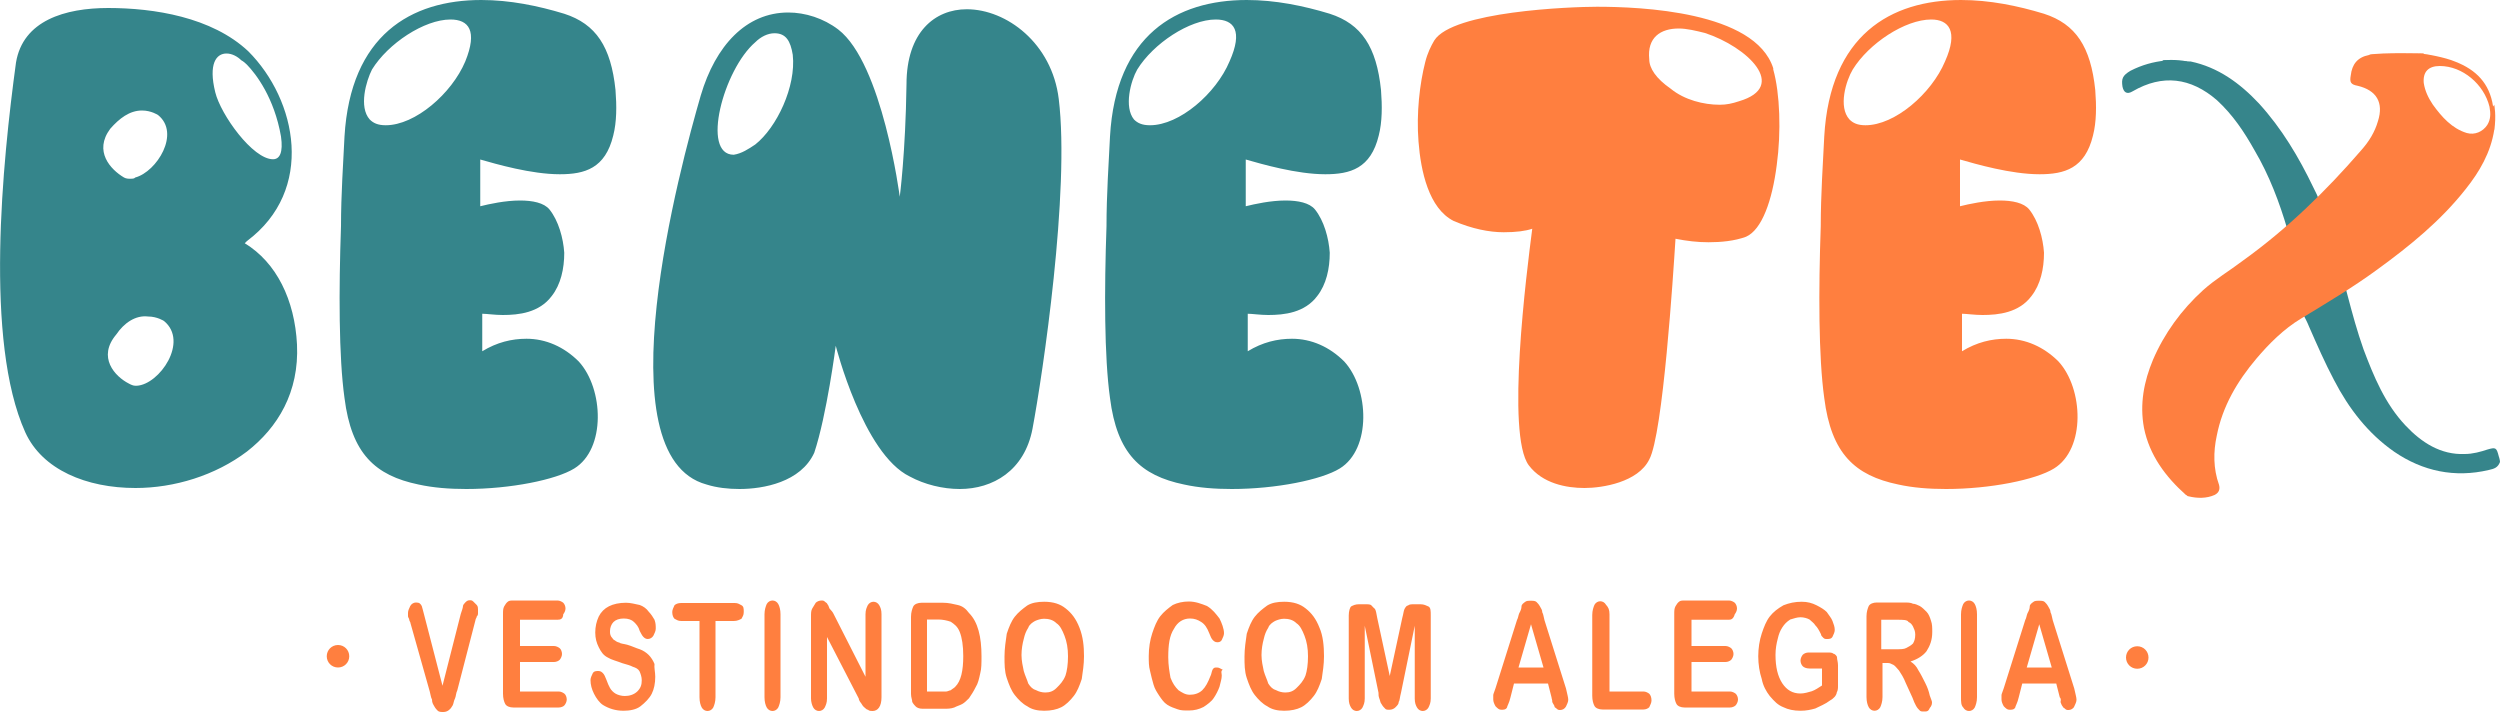
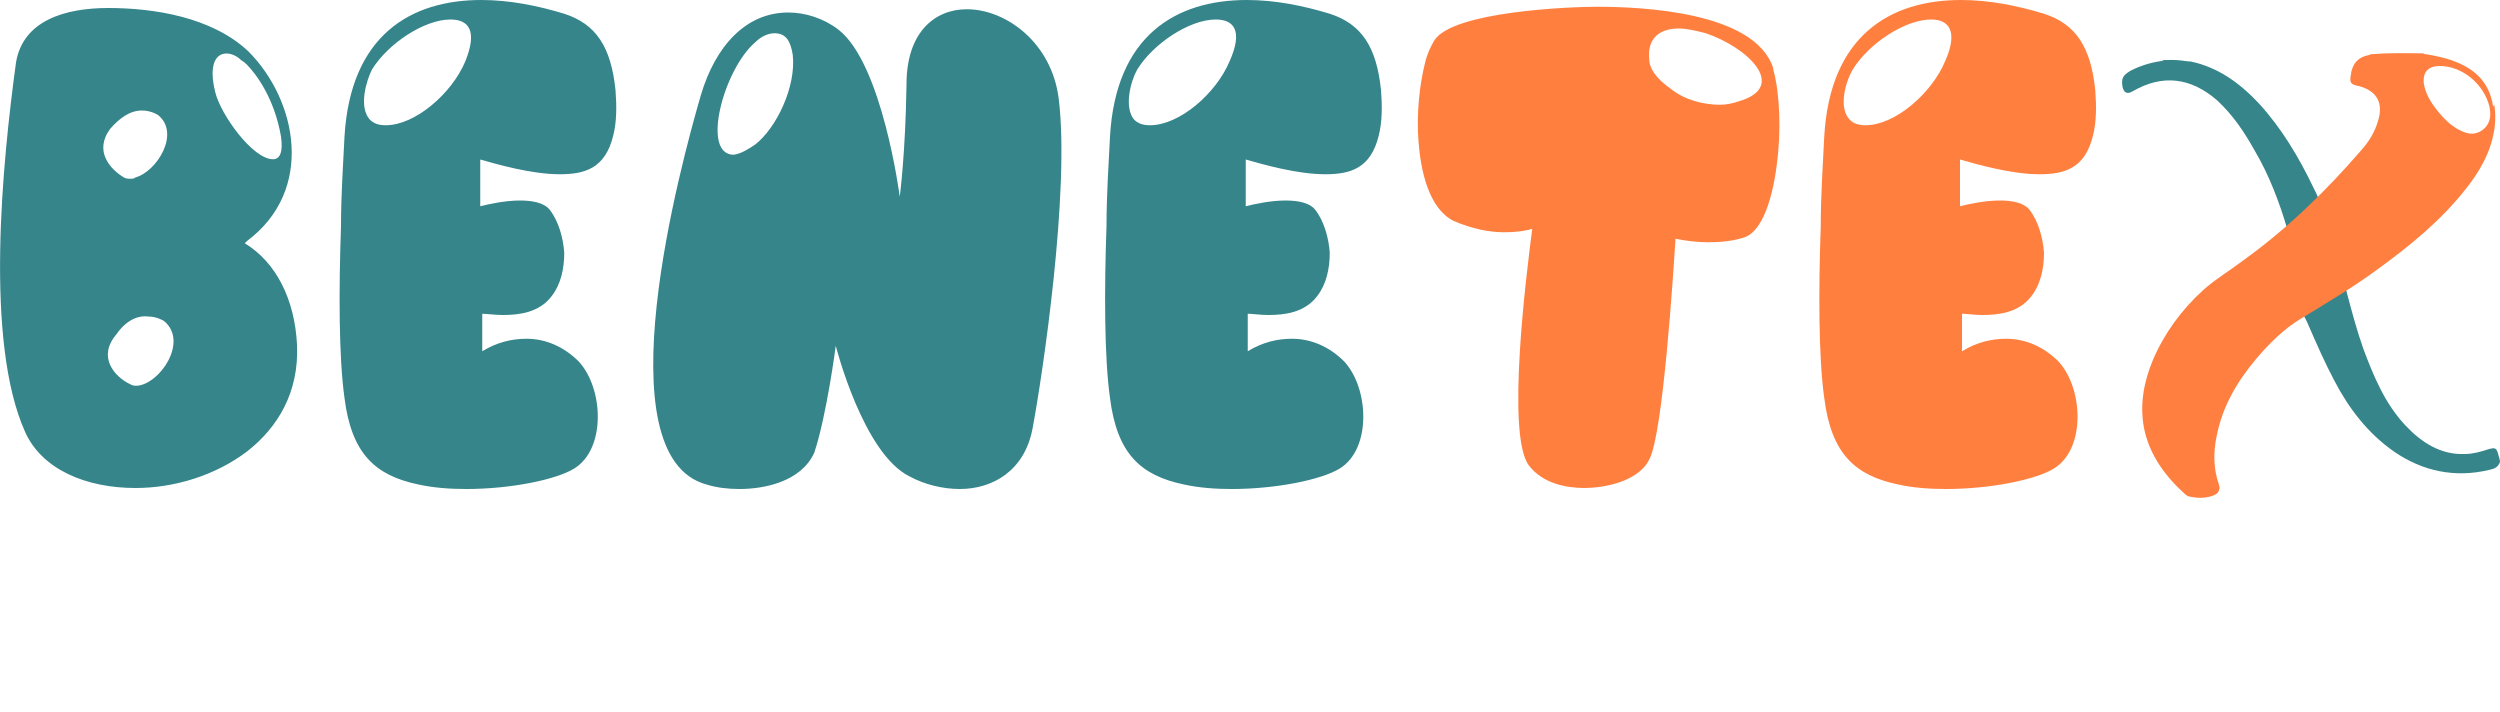
<svg xmlns="http://www.w3.org/2000/svg" version="1.1" id="Camada_1" x="0" y="0" viewBox="0 0 1000 284.8" style="enable-background:new 0 0 1000 284.8" xml:space="preserve">
  <style>.st0{fill:#35858b}.st1{fill:#ff7f3f}.st2{fill:#36858b}.st3{fill:#fe7f40}</style>
  <path class="st0" d="m98.8 96.4-.9.9c12.7 7.7 20 22.7 20.9 40.5.9 19.1-7.7 33.2-20 42.8-12.7 9.6-29.1 14.6-44.6 14.6-19.6 0-37.3-7.3-44.1-22.3C-6.3 136.5 1 64.6 6.4 25 9.2 8.2 26 3.2 43.3 3.2c18.2 0 41.4 3.6 56 17.3 19.5 19.5 26.8 55.5-.5 75.9zM49.6 71c.9.5 1.8.5 2.7.5.5 0 1.4 0 1.8-.5 8.6-2.3 18.2-17.7 9.1-25 0 0-2.7-1.8-6.4-1.8-5 0-9.1 3.2-12.7 7.3-6.7 9 .1 16.3 5.5 19.5zm-3.1 62.8c-7.7 9.1-.5 16.8 5 19.6.9.5 1.8.9 2.7.9h.5c9.1-.5 20.9-17.7 10.9-25.9 0 0-2.7-1.8-6.4-1.8-5-.6-9.6 2.6-12.7 7.2zm62.7-70.1c2.7 0 4.1-2.7 3.2-9.1-2.7-15.5-10-25-13.6-28.7-1.4-1.4-2.3-1.8-2.3-1.8-1.4-1.4-3.6-2.7-5.9-2.7-4.1 0-7.3 4.1-4.5 15.5 2.2 9 15 26.8 23.1 26.8zM201.1 126c-3.2 0-6.4-.5-8.2-.5v15c5.9-3.6 11.8-5 17.7-5 7.7 0 15 3.2 20.9 9.1 10 10.9 10.9 35-1.8 42.8-7.3 4.5-25.5 8.2-43.2 8.2-6.8 0-13.2-.5-19.1-1.8-17.3-3.6-26.8-12.3-29.6-34.6-2.3-16.4-2.3-43.2-1.4-68.7 0-12.7.9-25.5 1.4-35.9C140.2 14.1 164.3 0 192.5 0c11.4 0 22.7 2.3 33.2 5.5 12.7 4.1 18.7 13.2 20.5 30.5.5 6.4.5 12.7-.9 18.2-3.2 13.2-11.4 15.5-21.4 15.5-11.4 0-25.5-4.1-31.8-5.9v18.7c3.6-.9 10-2.3 15.9-2.3 5 0 9.6.9 11.8 3.6 3.6 4.5 5.5 11.4 5.9 17.3 0 6.4-1.4 12.7-5 17.3-5 6.7-13.2 7.6-19.6 7.6zm-53.2-78.2c1.4 1.4 3.2 2.3 6.4 2.3 11.8 0 26.4-12.7 31.8-25.5 5-12.3 1.4-16.8-5.9-16.8-10.5 0-25 9.6-31.4 20-2.3 4.5-5.4 15-.9 20zM295.8 195.6c-4.5 0-9.1-.5-13.2-1.8-41.9-11.4-10.5-127.4-2.3-155.6 5.9-20 18.2-33.2 35-33.2 6.8 0 14.1 2.3 20 6.8 17.7 13.6 24.6 66.9 24.6 66.9s2.3-17.3 2.7-45c0-20.9 11.4-30 24.1-30 15.9 0 34.1 13.6 36.8 35.9 4.5 36.8-6.4 110.1-10.5 131.9-3.2 16.8-15.9 24.1-29.1 24.1-6.8 0-14.1-1.8-20-5-18.7-9.1-29.6-52.3-29.6-52.3s-3.6 27.8-8.6 42.8c-5.4 11.8-20.4 14.5-29.9 14.5zm6.3-137.8c8.6-6.8 16.4-23.2 15-35.9-.9-5.5-2.7-8.6-7.3-8.6-2.7 0-5.5 1.4-7.7 3.6-12.7 10.9-21.8 45-8.6 45 3.2-.5 5.9-2.3 8.6-4.1zM507.3 126c-3.2 0-6.4-.5-8.2-.5v15c5.9-3.6 11.8-5 17.7-5 7.7 0 15 3.2 20.9 9.1 10 10.9 10.9 35-1.8 42.8-7.3 4.5-25.5 8.2-43.2 8.2-6.8 0-13.2-.5-19.1-1.8-17.3-3.6-26.8-12.3-29.6-34.6-2.3-16.4-2.3-43.2-1.4-68.7 0-12.7.9-25.5 1.4-35.9C446.3 14.1 470.5 0 498.7 0c11.4 0 22.7 2.3 33.2 5.5 12.7 4.1 18.7 13.2 20.5 30.5.5 6.4.5 12.7-.9 18.2-3.2 13.2-11.4 15.5-21.4 15.5-11.4 0-25.5-4.1-31.8-5.9v18.7c3.6-.9 10-2.3 15.9-2.3 5 0 9.6.9 11.8 3.6 3.6 4.5 5.5 11.4 5.9 17.3 0 6.4-1.4 12.7-5 17.3-5 6.7-13.2 7.6-19.6 7.6zm-53.7-78.2c1.4 1.4 3.2 2.3 6.4 2.3 11.8 0 26.4-12.7 31.8-25.5 5.5-12.3 1.8-16.8-5.5-16.8-10.5 0-25 9.6-31.4 20-2.6 4.5-5.4 15-1.3 20z" />
  <path class="st1" d="M683.4 96.9c-4.5 0-8.6-.5-13.2-1.4-.9 14.1-5 78.2-10.5 88.3-4.5 9.1-18.7 11.4-25.9 11.4-7.3 0-16.8-1.8-22.3-9.1-9.1-12.3-.9-76.9 1.4-94.6-2.7.9-6.4 1.4-11.4 1.4-5.9 0-12.7-1.4-20-4.5-10-5-13.2-20-14.1-31.8-.9-11.4.5-23.2 2.7-31.8.9-3.6 2.3-6.4 3.6-8.6C581 4.5 628.3 2.7 638.8 2.7c17.3 0 63.2 1.8 70.5 24.6v.5c2.7 9.6 3.2 25 1.4 38.2-1.8 14.1-5.9 25.9-12.3 28.7-4.6 1.7-10 2.2-15 2.2zm4.5-55c2.7 0 5-.5 7.7-1.4 20-5.9 3.2-21.8-13.6-27.3-3.6-.9-7.3-1.8-10.5-1.8-7.3 0-12.7 3.6-11.8 12.3 0 3.6 2.7 7.7 8.6 11.8 5.5 4.5 13.2 6.4 19.6 6.4zM793 126c-3.2 0-6.4-.5-8.2-.5v15c5.9-3.6 11.8-5 17.7-5 7.7 0 15 3.2 20.9 9.1 10 10.9 10.9 35-1.8 42.8-7.3 4.5-25.5 8.2-43.2 8.2-6.8 0-13.2-.5-19.1-1.8-17.3-3.6-26.8-12.3-29.6-34.6-2.3-16.4-2.3-43.2-1.4-68.7 0-12.7.9-25.5 1.4-35.9C732 14.1 756.2 0 784.4 0c11.4 0 22.7 2.3 33.2 5.5 12.7 4.1 18.7 13.2 20.5 30.5.5 6.4.5 12.7-.9 18.2-3.2 13.2-11.4 15.5-21.4 15.5-11.4 0-25.5-4.1-31.8-5.9v18.7c3.6-.9 10-2.3 15.9-2.3 5 0 9.6.9 11.8 3.6 3.6 4.5 5.5 11.4 5.9 17.3 0 6.4-1.4 12.7-5 17.3-5 6.7-13.2 7.6-19.6 7.6zm-53.2-78.2c1.4 1.4 3.2 2.3 6.4 2.3 11.8 0 26.4-12.7 31.8-25.5 5.5-12.3 1.4-16.8-5.5-16.8-10.5 0-25 9.6-31.4 20-2.7 4.5-5.9 15-1.3 20z" />
  <path class="st2" d="M876.3 24.6c10.9 2.3 19.6 8.6 27.3 16.8 9.1 10 15.9 21.4 21.8 33.7 3.6 6.8 5.5 14.6 7.7 21.8 4.5 14.1 7.3 28.7 12.3 42.8 4.1 10.9 8.6 21.8 16.8 30.5 6.4 6.8 14.1 11.8 23.7 11.4 3.2 0 6.4-.9 9.1-1.8 3.2-.9 3.6-.9 4.5 2.7 0 0 .5 1.4.5 2.3-.9 2.3-2.3 2.7-4.5 3.2-13.6 3.2-26.4.5-37.8-7.3-10.5-7.3-18.2-17.3-24.1-28.7-3.6-6.8-6.8-14.1-10-21.4-1.4-3.6-4.1-7.3-4.5-11.4 0-.9-.5-1.4-.5-2.3.9-8.6-1.4-16.8-3.6-25-3.2-10.9-7.3-21.8-13.2-31.8-4.1-7.3-8.6-14.1-15-20-10.5-9.1-21.8-10.5-33.7-3.6-2.3 1.4-3.6.5-4.1-1.8-.5-3.2 0-4.5 3.2-6.4 4.5-2.3 9.1-3.6 14.1-4.1-1-.1 8.1.4 10 .4z" />
  <path class="st2" d="M864.9 24.1s5.9-.5 10 .5V26l-8.6-.9-1.4-1z" />
  <path class="st3" d="M997.7 51.9c-1.4 9.1-5.9 16.8-11.4 23.7-10 12.7-22.3 22.7-35.5 32.3-10 7.3-20 13.2-30.5 19.6-6.8 4.1-12.7 10-17.7 15.9-7.7 9.1-13.6 19.1-15.9 30.9-1.4 6.4-1.4 13.2.9 19.6.5 1.8 0 3.2-1.8 4.1-3.2 1.4-6.8 1.4-10.5.5-.5 0-.5-.5-.9-.5-8.2-7.3-14.6-15.9-16.8-26.8-1.8-9.6 0-18.7 3.6-27.3 4.5-10.5 11.4-20 20-27.8 5-4.5 10.5-7.7 15.9-11.8 17.7-12.7 33.2-27.8 47.3-44.1 3.2-3.6 5.5-7.3 6.8-11.8 2.3-7.3-.5-12.3-8.2-14.1-2.7-.5-3.2-1.4-2.7-4.1.5-4.5 2.7-7.3 7.3-8.2.9-.5 20.5-.5 21.4-.5s9.1 1.4 13.2 3.2c8.2 3.2 13.6 8.6 15 17.7.5-.1.5 8.6.5 9.5zm-21.8-25.5c-4.5 0-6.8 2.3-6.4 6.8.5 3.2 1.8 5.9 3.6 8.6 3.6 5 7.7 9.6 13.6 11.4 3.2.9 6.4-.5 8.2-3.2 1.4-2.3 1.4-4.5.9-7.3-2.2-9-10.8-16.3-19.9-16.3z" />
  <path class="st3" d="M969.5 21.4s-16.8-.5-21.8.5l9.1 3.2 12.3-2.3.4-1.4zM997.7 41.9s.9 4.5 0 10l-.9-.9v-7.3c0-.5.9-1.8.9-1.8z" />
-   <path class="st1" d="m169.7 246.1 7.3 28.2 7.3-28.7c.5-1.4.9-2.7.9-3.2s.5-.9.9-1.4c.5-.5.9-.9 1.8-.9.5 0 .9 0 1.4.5l1.4 1.4c.5.5.5 1.4.5 1.8v1.4c0 .5 0 .9-.5 1.4 0 .5-.5.9-.5 1.4l-7.3 28.2c-.5.9-.5 2.3-.9 3.2-.5.9-.5 1.8-.9 2.7-.5.9-.9 1.4-1.4 1.8-.5.5-1.4.9-2.3.9-.9 0-1.8 0-2.3-.5-.5-.5-.9-.9-1.4-1.8s-.9-1.4-.9-2.7c-.5-.9-.5-1.8-.9-3.2l-7.7-27.3c0-.5-.5-.9-.5-1.4s-.5-.9-.5-1.4v-1.4c0-.9.5-1.8.9-2.7.5-.9 1.4-1.4 2.3-1.4 1.4 0 1.8.5 2.3 1.4.1.5.6 1.9 1 3.7zM223 247.9h-15v10.5h13.6c.9 0 1.8.5 2.3.9s.9 1.4.9 2.3-.5 1.8-.9 2.3c-.5.5-1.4.9-2.3.9H208v11.8h15.5c.9 0 1.8.5 2.3.9s.9 1.4.9 2.3c0 .9-.5 1.8-.9 2.3s-1.4.9-2.3.9h-18.2c-1.4 0-2.7-.5-3.2-1.4-.5-.9-.9-2.3-.9-4.1v-31.8c0-1.4 0-2.3.5-3.2.5-.9.9-1.4 1.4-1.8.5-.5 1.4-.5 2.3-.5H223c.9 0 1.8.5 2.3.9.5.5.9 1.4.9 2.3s-.5 1.8-.9 2.3c-.1 1.8-1 2.2-2.3 2.2zM262.1 270.7c0 2.7-.5 5-1.4 6.8-.9 1.8-2.7 3.6-4.5 5-1.8 1.4-4.5 1.8-6.8 1.8-3.2 0-5.9-.9-8.2-2.3-1.4-.9-2.7-2.7-3.6-4.5s-1.4-3.6-1.4-5.5c0-.9.5-1.8.9-2.7.5-.9 1.4-.9 2.3-.9.9 0 1.4.5 1.8.9.5.5.9 1.4 1.4 2.7.5 1.4.9 2.3 1.4 3.2.5.9 1.4 1.8 2.3 2.3s2.3.9 3.6.9c1.8 0 3.6-.5 5-1.8 1.4-1.4 1.8-2.7 1.8-4.5 0-1.4-.5-2.7-.9-3.6-.5-.9-1.4-1.4-2.7-1.8-.9-.5-2.3-.9-4.1-1.4-2.3-.9-4.5-1.4-5.9-2.3-1.8-.9-2.7-2.3-3.6-4.1-.9-1.8-1.4-3.6-1.4-5.9 0-2.3.5-4.5 1.4-6.4.9-1.8 2.3-3.2 4.1-4.1 1.8-.9 4.1-1.4 6.8-1.4 1.8 0 3.6.5 5.5.9 1.4.5 2.7 1.4 3.6 2.7.9.9 1.8 2.3 2.3 3.2.5 1.4.5 2.3.5 3.6 0 .9-.5 1.8-.9 2.7-.5.9-1.4 1.4-2.3 1.4-.9 0-1.4-.5-1.8-.9-.5-.5-.9-1.4-1.4-2.3-.5-1.8-1.4-2.7-2.3-3.6-.9-.9-2.3-1.4-4.1-1.4s-3.2.5-4.1 1.4c-.9.9-1.4 2.3-1.4 3.6 0 .9 0 1.4.5 2.3.5.5.9 1.4 1.4 1.4.5.5 1.4.9 1.8.9.5.5 1.8.5 3.2.9 1.8.5 3.6 1.4 5 1.8 1.4.5 2.7 1.4 3.6 2.3.9.9 1.8 2.3 2.3 3.6-.2 1.4.3 3.3.3 5.1zM293.5 248.4h-7.3v30.5c0 1.8-.5 3.2-.9 4.1-.5.9-1.4 1.4-2.3 1.4s-1.8-.5-2.3-1.4c-.5-.9-.9-2.3-.9-4.1v-30.5h-7.3c-1.4 0-1.8-.5-2.7-.9-.5-.5-.9-1.4-.9-2.7 0-.9.5-1.8.9-2.7.5-.5 1.4-.9 2.7-.9h21.4c1.4 0 1.8.5 2.7.9.9.5.9 1.4.9 2.7 0 1.4-.5 1.8-.9 2.7-.8.4-1.7.9-3.1.9zM305.8 278.9v-33.2c0-1.8.5-3.2.9-4.1.5-.9 1.4-1.4 2.3-1.4s1.8.5 2.3 1.4c.5.9.9 2.3.9 4.1v33.2c0 1.8-.5 3.2-.9 4.1-.5.9-1.4 1.4-2.3 1.4s-1.8-.5-2.3-1.4c-.5-.9-.9-2.3-.9-4.1zM333.5 245.7l12.7 25v-25c0-1.8.5-2.7.9-3.6.5-.9 1.4-1.4 2.3-1.4.9 0 1.8.5 2.3 1.4.5.9.9 1.8.9 3.6v33.2c0 3.6-1.4 5.5-3.6 5.5-.5 0-1.4 0-1.8-.5-.5 0-.9-.5-1.4-.9s-.9-.9-1.4-1.8c-.5-.5-.9-1.4-.9-1.8l-12.7-24.6v24.6c0 1.8-.5 2.7-.9 3.6-.5.9-1.4 1.4-2.3 1.4-.9 0-1.8-.5-2.3-1.4-.5-.9-.9-2.3-.9-3.6v-32.8c0-1.4 0-2.3.5-3.2s.9-1.4 1.4-2.3c.5-.5 1.4-.9 2.3-.9.5 0 .9 0 1.4.5.5.5.9.5.9.9.5.5.5.9.9 1.8.8.9 1.3 1.4 1.7 2.3zM368.6 241.1h8.6c2.3 0 4.1.5 5.9.9s3.2 1.4 4.5 3.2c3.6 3.6 5 9.6 5 17.3 0 2.7 0 5-.5 6.8-.5 2.3-.9 4.1-1.8 5.5-.9 1.8-1.8 3.2-2.7 4.5-.9.9-1.8 1.8-2.7 2.3-.9.5-2.3.9-3.2 1.4-1.4.5-2.7.5-4.1.5H369c-1.4 0-2.3-.5-2.7-.9s-.9-.9-1.4-1.8c0-.9-.5-1.8-.5-3.2v-30.9c0-1.8.5-3.2.9-4.1.5-1 1.9-1.5 3.3-1.5zm2.2 6.8v28.7h7.7c.5 0 1.4-.5 1.8-.5.5-.5 1.4-.9 1.8-1.4 2.3-2.3 3.2-6.4 3.2-12.3 0-4.1-.5-7.3-1.4-9.6-.9-2.3-2.3-3.2-3.6-4.1-1.4-.5-3.2-.9-5-.9h-4.5v.1zM417.7 240.7c3.6 0 6.4.9 8.6 2.7 2.3 1.8 4.1 4.1 5.5 7.7 1.4 3.6 1.8 7.3 1.8 11.4 0 3.2-.5 6.4-.9 9.1-.9 2.7-1.8 5-3.2 6.8-1.4 1.8-3.2 3.6-5 4.5-1.8.9-4.1 1.4-6.8 1.4s-5-.5-6.8-1.8c-1.8-.9-3.6-2.7-5-4.5-1.4-1.8-2.3-4.1-3.2-6.8-.9-2.7-.9-5.5-.9-8.6s.5-6.4.9-9.1c.9-2.7 1.8-5 3.2-6.8 1.4-1.8 3.2-3.2 5-4.5 1.8-1.1 4.1-1.5 6.8-1.5zm9.5 21.8c0-3.2-.5-5.9-1.4-8.2-.9-2.3-1.8-4.1-3.2-5-1.4-1.4-3.2-1.8-5-1.8-1.4 0-2.7.5-3.6.9-.9.5-2.3 1.4-2.7 2.7-.9 1.4-1.4 2.7-1.8 4.5-.5 1.8-.9 4.1-.9 6.4 0 2.3.5 4.5.9 6.4.5 1.8 1.4 3.6 1.8 5 .9 1.4 1.8 2.3 3.2 2.7.9.5 2.3.9 3.6.9 1.8 0 3.2-.5 4.5-1.8 1.4-1.4 2.7-2.7 3.6-5 .6-1.8 1-4.5 1-7.7zM488.7 270.2c0 1.4-.5 2.7-.9 4.5-.5 1.4-1.4 3.2-2.3 4.5-.9 1.4-2.7 2.7-4.1 3.6-1.8.9-3.6 1.4-5.9 1.4-1.8 0-3.2 0-4.5-.5-1.4-.5-2.7-.9-4.1-1.8-1.4-.9-2.3-2.3-3.2-3.6-.9-1.4-1.8-2.7-2.3-4.5-.5-1.8-.9-3.2-1.4-5.5-.5-1.8-.5-3.6-.5-5.9 0-3.2.5-6.4 1.4-9.1.9-2.7 1.8-5 3.2-6.8 1.4-1.8 3.2-3.2 5-4.5 1.8-.9 4.1-1.4 6.4-1.4 2.7 0 5 .9 7.3 1.8 2.3 1.4 3.6 3.2 5 5 .9 1.8 1.8 4.1 1.8 5.9 0 .9-.5 1.8-.9 2.7-.5.9-1.4.9-1.8.9-.9 0-1.4-.5-1.8-.9-.5-.5-.9-1.4-1.4-2.7-.9-2.3-1.8-3.6-3.2-4.5-1.4-.9-2.7-1.4-4.5-1.4-2.7 0-5 1.4-6.4 4.1-1.8 2.7-2.3 6.4-2.3 11.4 0 3.2.5 5.9.9 8.2.9 2.3 1.8 3.6 3.2 5 1.4.9 2.7 1.8 4.5 1.8 1.8 0 3.6-.5 5-1.8 1.4-1.4 2.3-3.2 3.2-5.5.5-.9.5-1.8.9-2.7.5-.9.9-.9 1.8-.9s1.4.5 2.3.9c-.9.5-.4 1.4-.4 2.3zM513.7 240.7c3.6 0 6.4.9 8.6 2.7 2.3 1.8 4.1 4.1 5.5 7.7 1.4 3.2 1.8 7.3 1.8 11.4 0 3.2-.5 6.4-.9 9.1-.9 2.7-1.8 5-3.2 6.8-1.4 1.8-3.2 3.6-5 4.5-1.8.9-4.1 1.4-6.8 1.4s-5-.5-6.8-1.8c-1.8-.9-3.6-2.7-5-4.5-1.4-1.8-2.3-4.1-3.2-6.8-.9-2.7-.9-5.5-.9-8.6s.5-6.4.9-9.1c.9-2.7 1.8-5 3.2-6.8 1.4-1.8 3.2-3.2 5-4.5 1.8-1.1 4-1.5 6.8-1.5zm9.5 21.8c0-3.2-.5-5.9-1.4-8.2-.9-2.3-1.8-4.1-3.2-5-1.4-1.4-3.2-1.8-5-1.8-1.4 0-2.7.5-3.6.9-.9.5-2.3 1.4-2.7 2.7-.9 1.4-1.4 2.7-1.8 4.5-.5 1.8-.9 4.1-.9 6.4 0 2.3.5 4.5.9 6.4.5 1.8 1.4 3.6 1.8 5 .9 1.4 1.8 2.3 3.2 2.7.9.5 2.3.9 3.6.9 1.8 0 3.2-.5 4.5-1.8 1.4-1.4 2.7-2.7 3.6-5 .6-1.8 1-4.5 1-7.7zM551.4 277.1l-5.5-26.8v29.1c0 1.8-.5 2.7-.9 3.6-.5.9-1.4 1.4-2.3 1.4-.9 0-1.8-.5-2.3-1.4-.5-.9-.9-1.8-.9-3.6v-33.2c0-1.8.5-3.2.9-3.6.9-.5 1.8-.9 3.2-.9h2.3c1.4 0 2.3 0 2.7.5s.9.9 1.4 1.4c.5.9.5 1.8.9 3.6l5 23.2 5-23.2c.5-1.8.5-2.7.9-3.6.5-.9.9-1.4 1.4-1.4.5-.5 1.4-.5 2.7-.5h2.3c1.4 0 2.3.5 3.2.9.9.5.9 1.8.9 3.6v33.2c0 1.8-.5 2.7-.9 3.6-.5.9-1.4 1.4-2.3 1.4-.9 0-1.8-.5-2.3-1.4-.5-.9-.9-1.8-.9-3.6v-29.1l-5.5 26.8c-.5 1.8-.5 3.2-.9 3.6 0 .9-.5 1.4-1.4 2.3-.5.5-1.4.9-2.3.9s-1.4 0-1.8-.5c-.5-.5-.9-.9-1.4-1.8-.5-.5-.5-1.4-.9-2.3-.3-.9-.3-1.3-.3-2.2zM620.6 278.9l-1.4-5.5h-13.6l-1.4 5.5c-.5 2.3-1.4 3.6-1.4 4.1-.5.9-1.4.9-2.3.9-.9 0-1.4-.5-2.3-1.4-.5-.9-.9-1.8-.9-2.7V278c0-.4.5-1.4.9-2.7l8.6-27.3c.5-.9.5-1.8.9-2.7.5-.9.9-1.8.9-2.7 0-.9.9-1.4 1.4-1.8.5-.5 1.4-.5 2.3-.5s1.8 0 2.3.5c.5.5.9.9 1.4 1.8.5.9.9 1.4.9 2.3.5.9.5 1.8.9 3.2l8.6 27.3c.5 2.3.9 3.6.9 4.5 0 .9-.5 1.8-.9 2.7-.5.9-1.4 1.4-2.3 1.4-.5 0-.9 0-1.4-.5-.5-.5-.9-.5-.9-.9s-.5-.9-.9-1.8c.1-.6-.3-1.5-.3-1.9zM607.4 267h10l-5-17.3-5 17.3zM643.8 245.7v30.9h13.6c.9 0 1.8.5 2.3.9.5.5.9 1.4.9 2.7 0 .9-.5 1.8-.9 2.7-.5.5-1.4.9-2.3.9H641c-1.4 0-2.7-.5-3.2-1.4-.5-.9-.9-2.3-.9-4.1V246c0-1.8.5-3.2.9-4.1.5-.9 1.4-1.4 2.3-1.4.9 0 1.8.5 2.3 1.4.9 1 1.4 1.9 1.4 3.8zM691.6 247.9h-15v10.5h13.6c.9 0 1.8.5 2.3.9.5.5.9 1.4.9 2.3s-.5 1.8-.9 2.3c-.5.5-1.4.9-2.3.9h-13.6v11.8H692c.9 0 1.8.5 2.3.9.5.5.9 1.4.9 2.3 0 .9-.5 1.8-.9 2.3-.5.5-1.4.9-2.3.9h-18.2c-1.4 0-2.7-.5-3.2-1.4-.5-.9-.9-2.3-.9-4.1v-31.8c0-1.4 0-2.3.5-3.2.5-.9.9-1.4 1.4-1.8.5-.5 1.4-.5 2.3-.5h17.7c.9 0 1.8.5 2.3.9.5.5.9 1.4.9 2.3s-.5 1.8-.9 2.3c-.5 1.8-1.4 2.2-2.3 2.2zM735.2 266.1v8.2c0 .9 0 1.8-.5 2.7 0 .5-.5 1.4-.9 1.8-.5.5-.9.9-1.8 1.4-1.8 1.4-4.1 2.3-5.9 3.2-1.8.5-3.6.9-5.9.9-2.7 0-5-.5-6.8-1.4-2.3-.9-3.6-2.3-5.5-4.5-1.4-1.8-2.7-4.1-3.2-6.8-.9-2.7-1.4-5.9-1.4-9.1s.5-6.4 1.4-9.1c.9-2.7 1.8-5 3.2-6.8s3.2-3.2 5.5-4.5c2.3-.9 4.5-1.4 7.3-1.4 2.3 0 4.1.5 5.9 1.4 1.8.9 3.2 1.8 4.1 2.7.9 1.4 1.8 2.3 2.3 3.6.5 1.4.9 2.3.9 3.6 0 .9-.5 1.8-.9 2.7-.5.9-1.4.9-2.3.9-.5 0-.9 0-1.4-.5-.5-.5-.9-.9-.9-1.4-.9-1.8-1.4-2.7-2.3-3.6-.5-.9-1.4-1.4-2.3-2.3-.9-.5-2.3-.9-3.6-.9-1.4 0-2.7.5-4.1.9-1.4.9-2.3 1.8-3.2 3.2-.9 1.4-1.4 2.7-1.8 4.5-.5 1.8-.9 4.1-.9 6.4 0 5 .9 8.6 2.7 11.4 1.8 2.7 4.1 4.1 7.3 4.1 1.4 0 3.2-.5 4.5-.9 1.4-.5 2.7-1.4 4.1-2.3v-6.8h-5c-1.4 0-2.3-.5-2.7-.9-.5-.5-.9-1.4-.9-2.3 0-.9.5-1.8.9-2.3.5-.5 1.4-.9 2.3-.9h7.7c.9 0 1.8 0 2.3.5.5 0 1.4.9 1.4 1.4 0 1 .4 1.9.4 3.2zM755.2 265.2H753v13.6c0 1.8-.5 3.2-.9 4.1-.5.9-1.4 1.4-2.3 1.4-.9 0-1.8-.5-2.3-1.4-.5-.9-.9-2.3-.9-4.1v-32.3c0-1.8.5-3.2.9-4.1.5-.9 1.8-1.4 3.2-1.4h10.9c1.4 0 2.7 0 3.6.5.9 0 1.8.5 2.7.9.9.5 1.8 1.4 2.7 2.3.9.9 1.4 2.3 1.8 3.6.5 1.4.5 2.7.5 4.5 0 3.2-.9 5.5-2.3 7.7-1.4 1.8-3.6 3.2-6.4 4.1 1.4.9 2.3 1.8 3.2 3.6.9 1.4 1.8 3.2 2.7 5 .9 1.8 1.4 3.2 1.8 5 .5 1.4.9 2.3.9 2.7 0 .5 0 .9-.5 1.8-.5.5-.5.9-.9 1.4-.5.5-.9.5-1.8.5s-1.4 0-1.8-.5c-.5-.5-.9-.9-1.4-1.8-.5-.9-.9-1.8-1.4-3.2l-2.7-5.9c-.9-2.3-1.8-3.6-2.7-5-.9-.9-1.4-1.8-2.3-2.3-.7-.2-1.1-.7-2.1-.7zm3.7-17.3h-6.4v11.8h5.9c1.8 0 3.2 0 4.1-.5s1.8-.9 2.7-1.8c.5-.9.9-1.8.9-3.6 0-1.4-.5-2.3-.9-3.2-.5-.9-.9-1.4-1.8-1.8-.4-.9-2.2-.9-4.5-.9zM784.4 278.9v-33.2c0-1.8.5-3.2.9-4.1.5-.9 1.4-1.4 2.3-1.4s1.8.5 2.3 1.4c.5.9.9 2.3.9 4.1v33.2c0 1.8-.5 3.2-.9 4.1-.5.9-1.4 1.4-2.3 1.4s-1.8-.5-2.3-1.4c-.9-.9-.9-2.3-.9-4.1zM823.9 278.9l-1.4-5.5h-13.6l-1.4 5.5c-.5 2.3-1.4 3.6-1.4 4.1-.5.9-1.4.9-2.3.9s-1.4-.5-2.3-1.4c-.5-.9-.9-1.8-.9-2.7V278c0-.4.5-1.4.9-2.7l8.6-27.3c.5-.9.5-1.8.9-2.7.5-.9.9-1.8.9-2.7 0-.9.9-1.4 1.4-1.8.5-.5 1.4-.5 2.3-.5.9 0 1.8 0 2.3.5.5.5.9.9 1.4 1.8.5.9.9 1.4.9 2.3.5.9.5 1.8.9 3.2l8.6 27.3c.5 2.3.9 3.6.9 4.5 0 .9-.5 1.8-.9 2.7s-1.4 1.4-2.3 1.4c-.5 0-.9 0-1.4-.5-.5-.5-.9-.5-.9-.9-.5-.5-.5-.9-.9-1.8.2-.6.2-1.5-.3-1.9zM810.7 267h10l-5-17.3-5 17.3zM854.9 267.5c2.5 0 4.5-2 4.5-4.5s-2-4.5-4.5-4.5-4.5 2-4.5 4.5 2 4.5 4.5 4.5zM135.2 267c2.5 0 4.5-2 4.5-4.5s-2-4.5-4.5-4.5-4.5 2-4.5 4.5 2 4.5 4.5 4.5z" />
</svg>